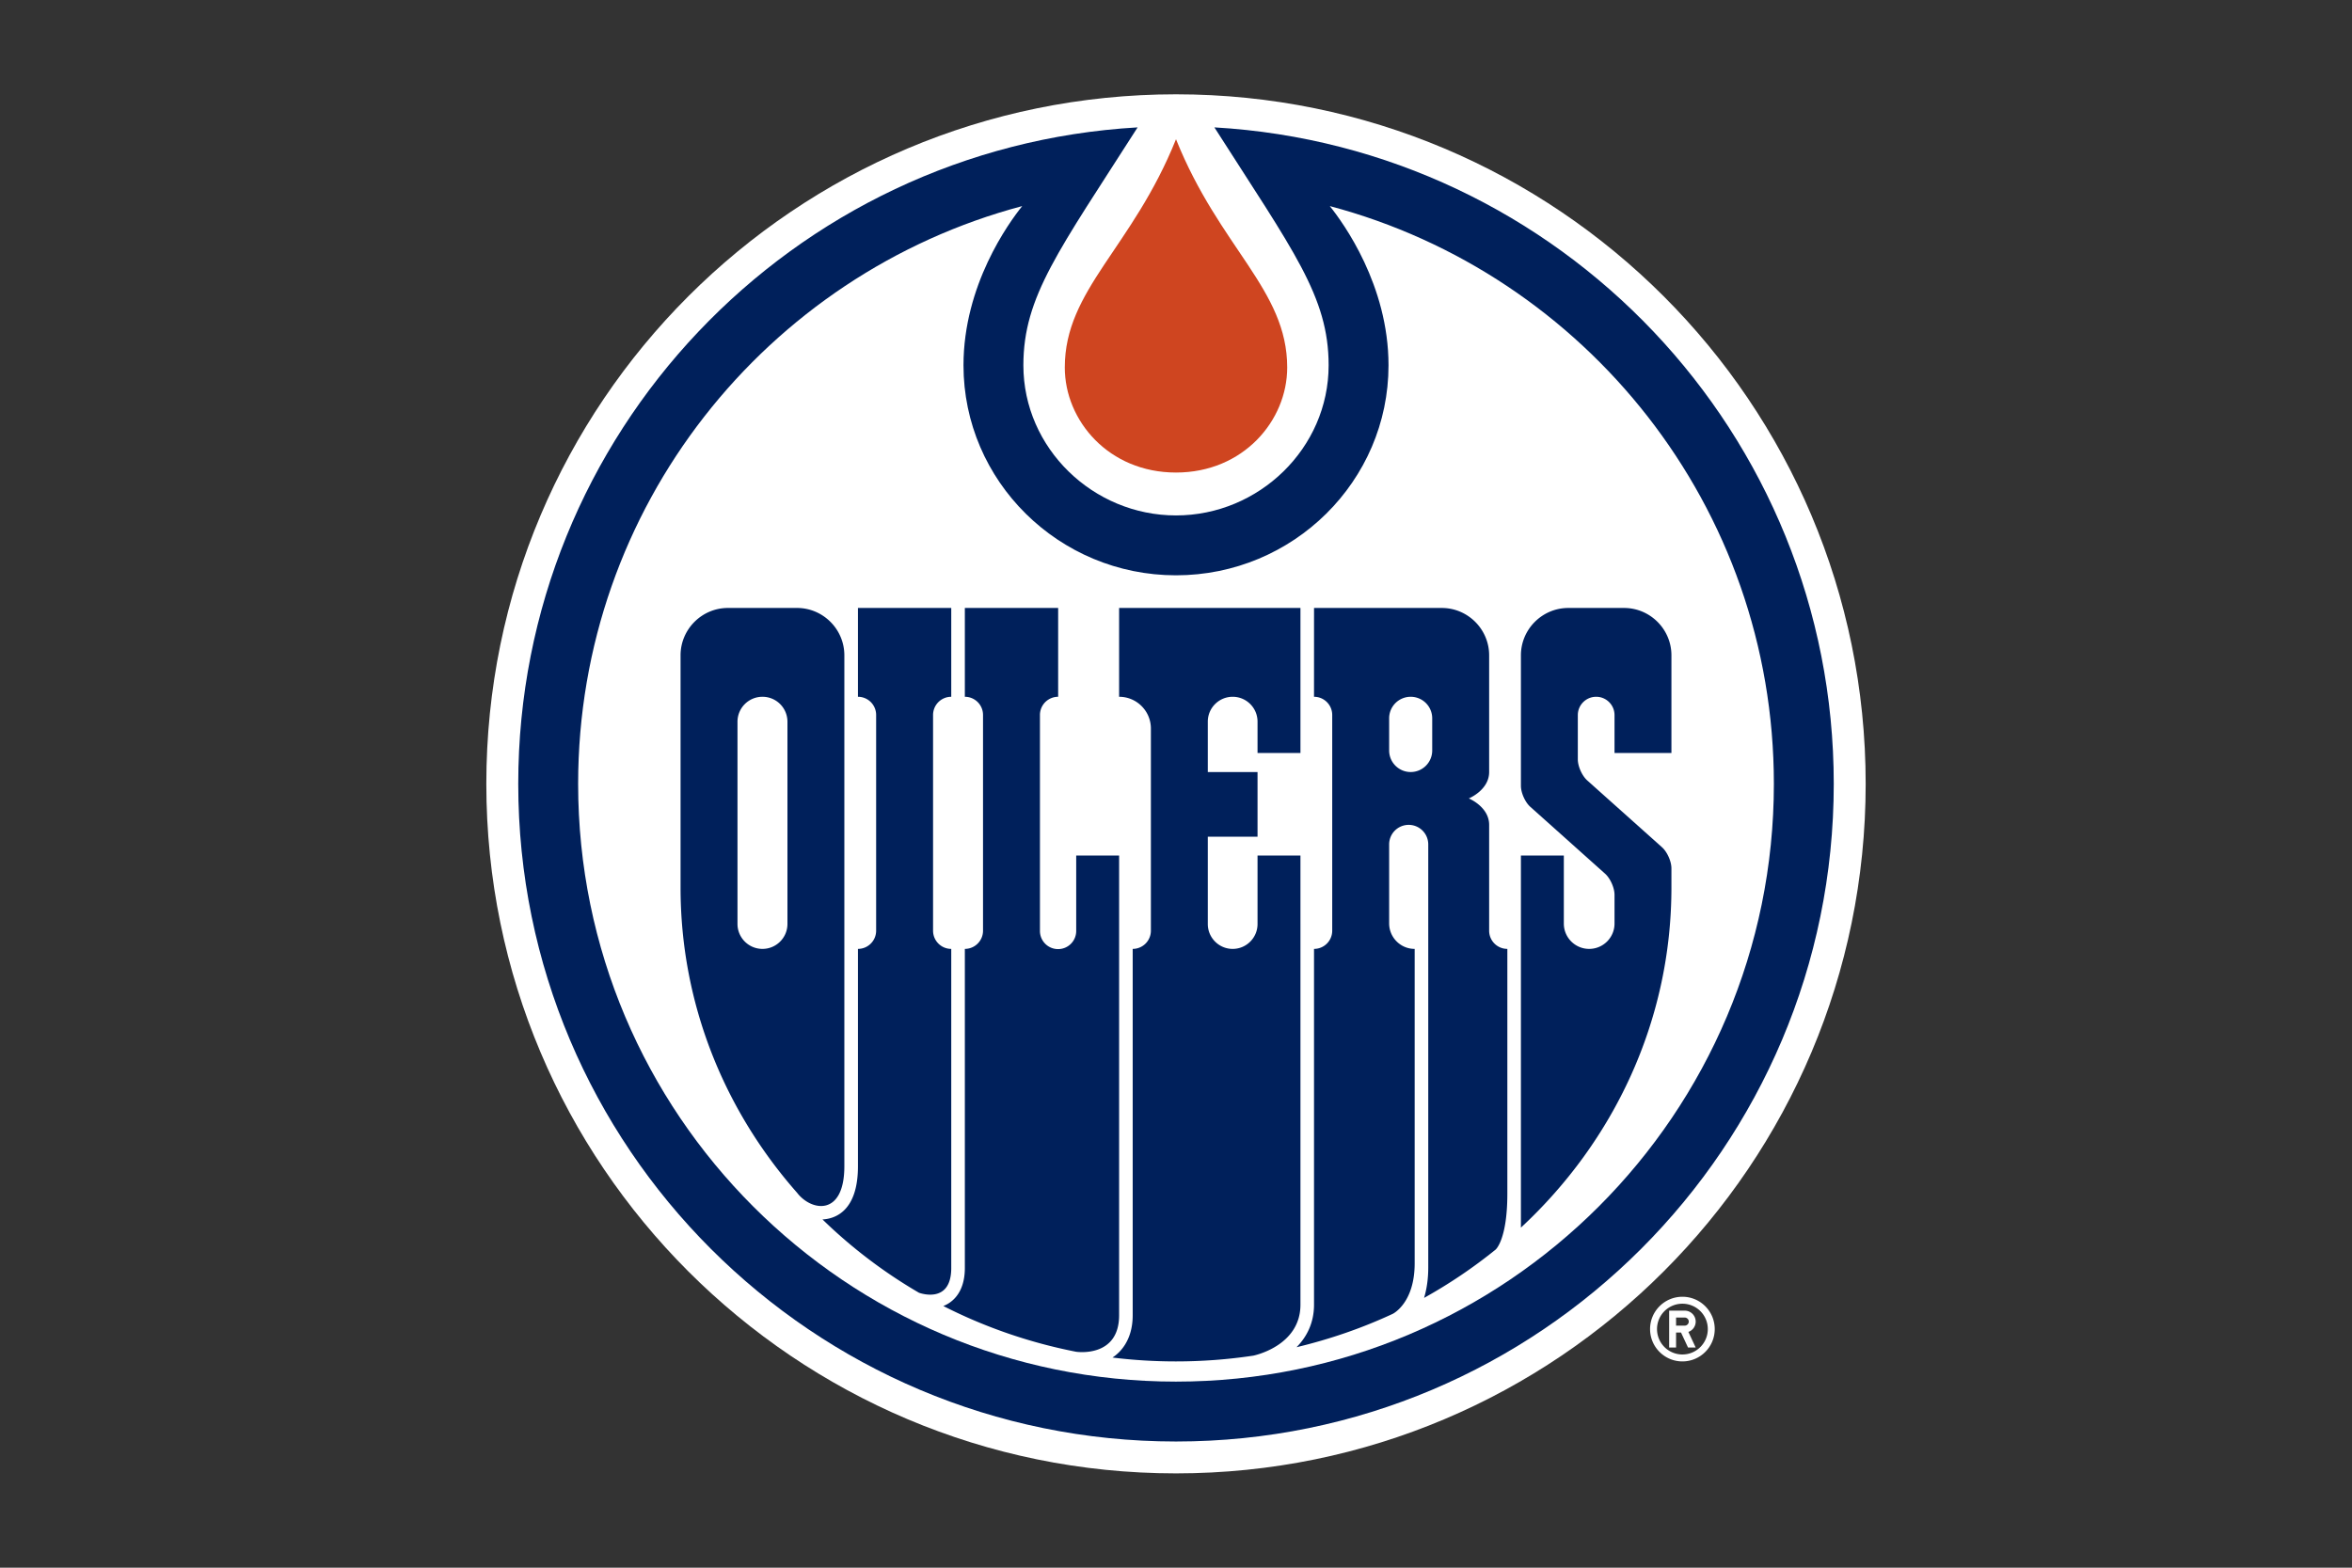
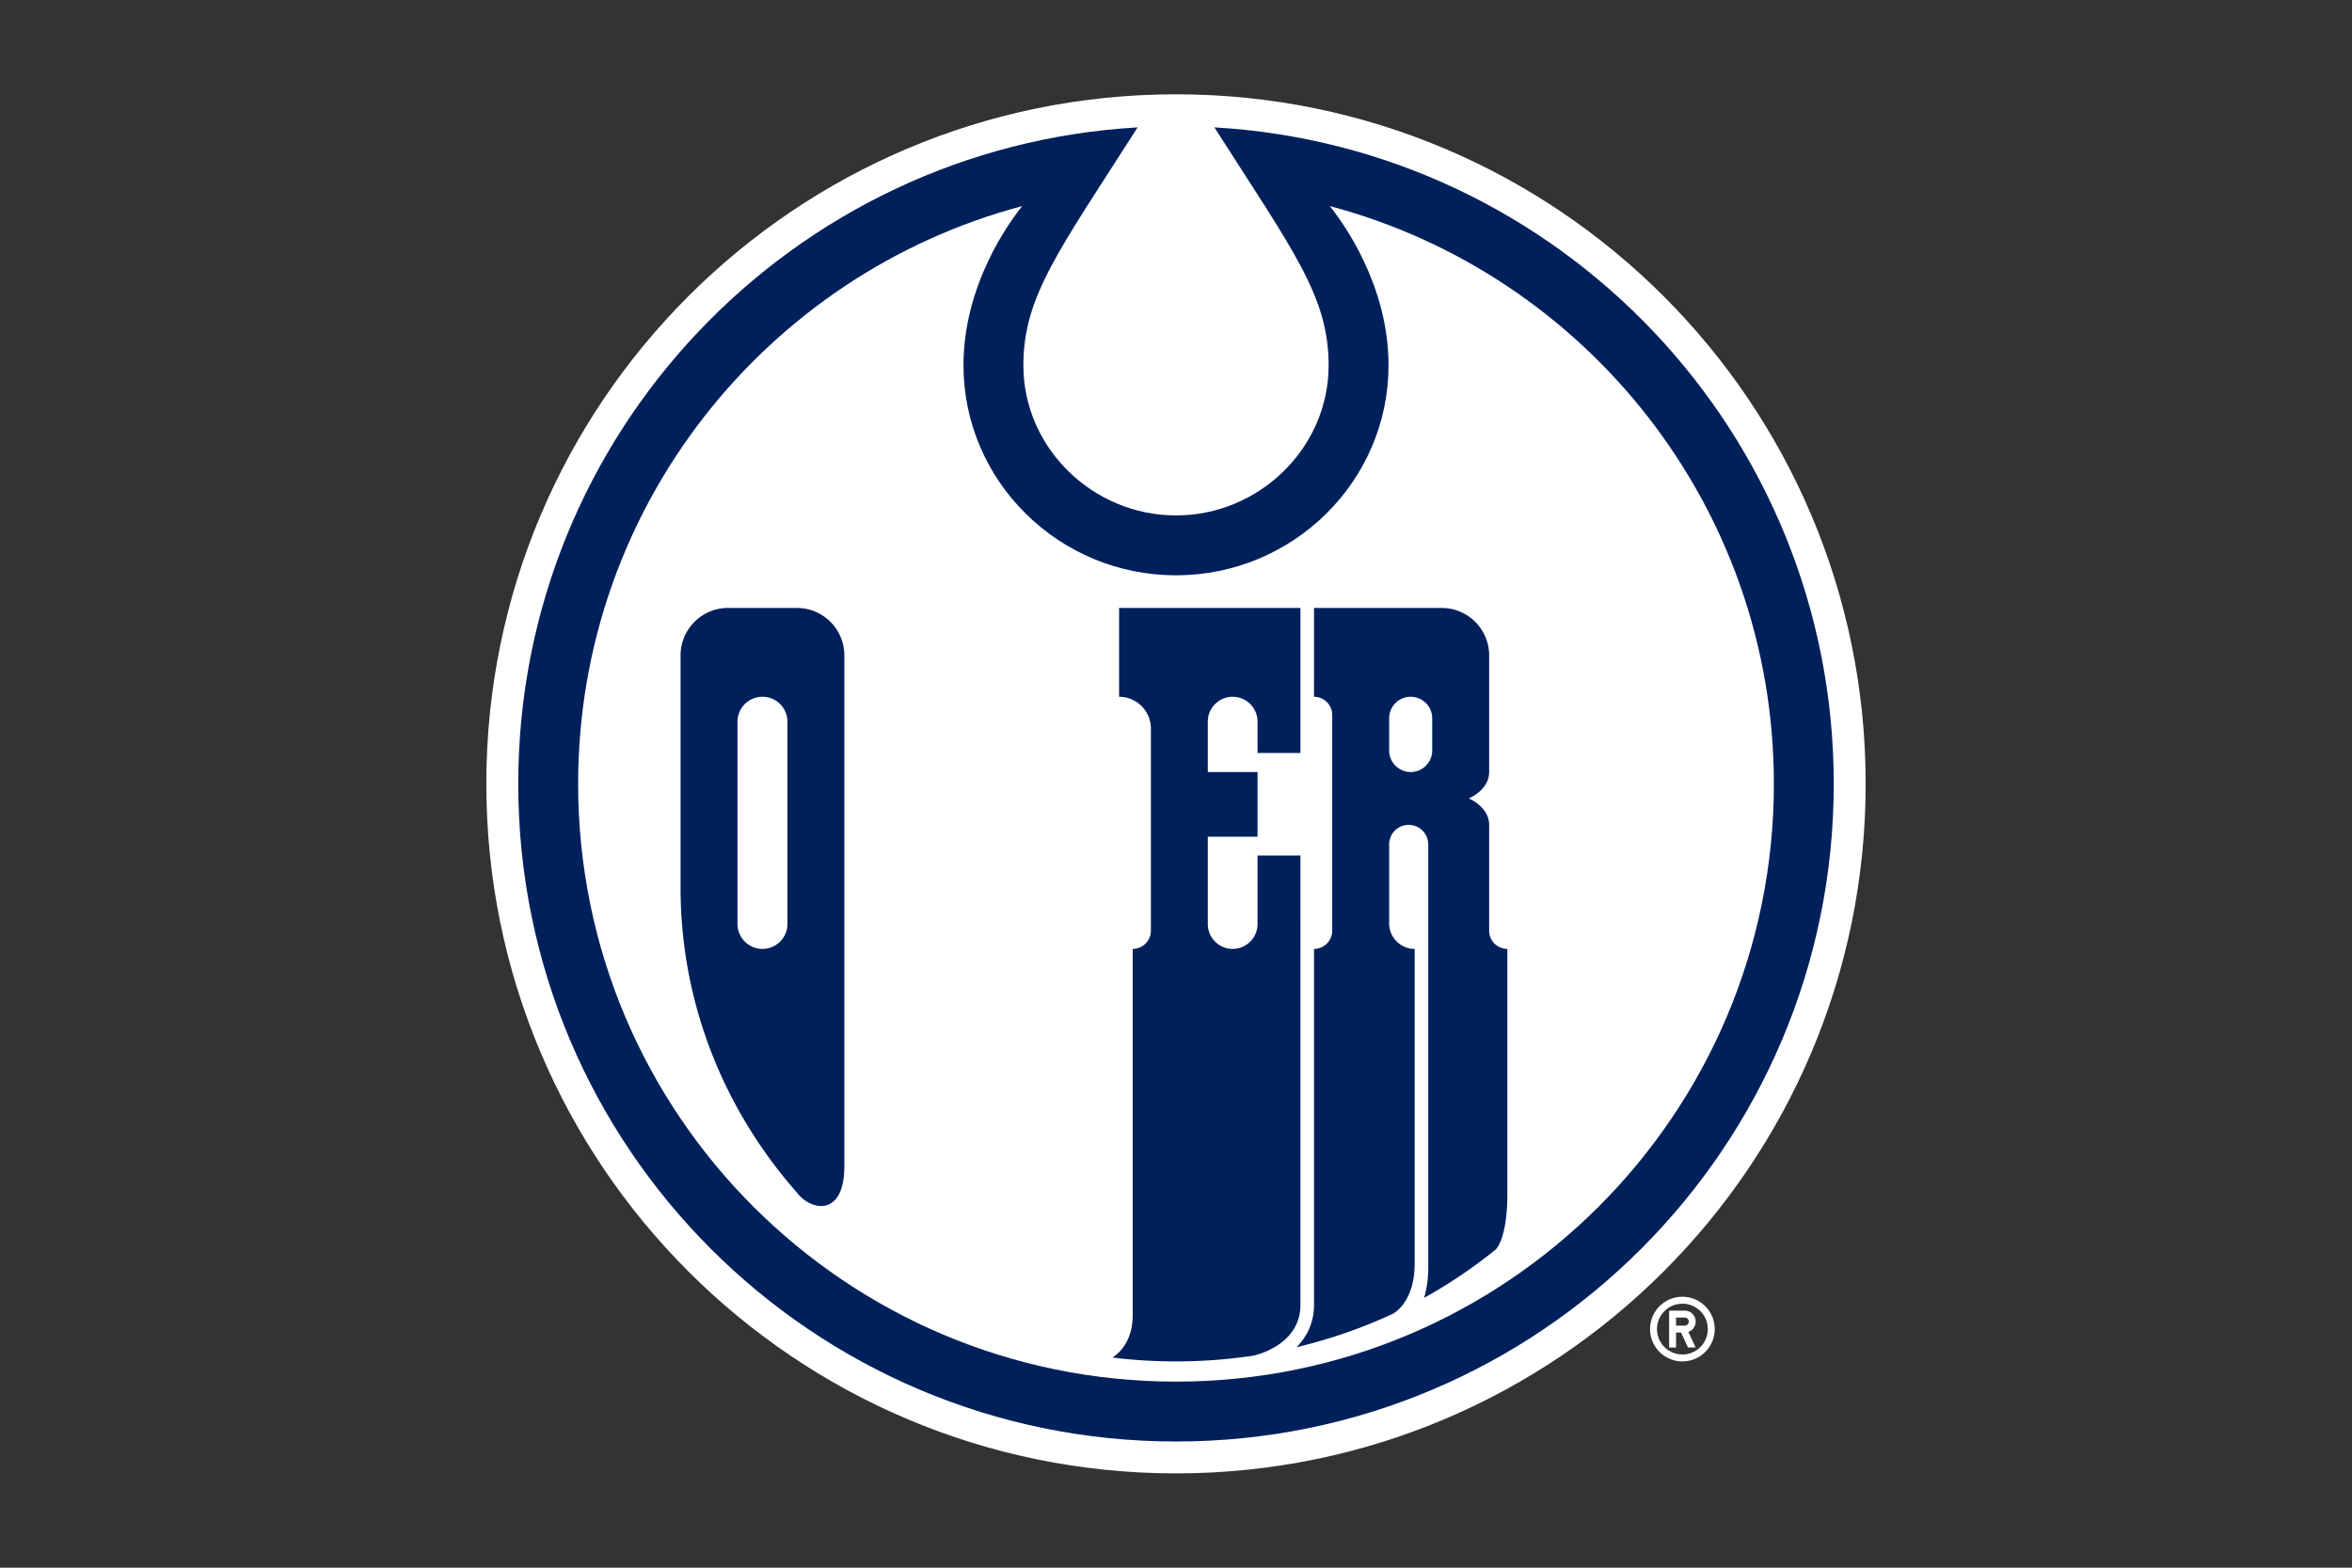
<svg xmlns="http://www.w3.org/2000/svg" viewBox="0 0 960 640">
  <rect x="0" y="0" width="960" height="640" fill="#333333" stroke="none" />
  <path fill="#fff" d="M686.699 529.396c-7.285 0-13.199 5.907-13.199 13.197 0 7.282 5.914 13.196 13.199 13.196s13.191-5.914 13.191-13.195c0-7.291-5.905-13.198-13.191-13.198m0 23.562a10.35 10.35 0 0 1-9.578-6.397 10.4 10.4 0 0 1-.786-3.968 10.35 10.35 0 0 1 10.364-10.358c5.727 0 10.363 4.631 10.363 10.358s-4.636 10.365-10.363 10.365Zm5.423-13.424a4.5 4.5 0 0 0-1.313-3.163 4.5 4.5 0 0 0-1.452-.969 4.5 4.5 0 0 0-1.713-.339h-6.358v15.063h2.826v-6.117h2.028l2.856 6.117h3.126l-2.983-6.379a4.48 4.48 0 0 0 2.983-4.213m-4.478 1.647h-3.532v-3.296h3.531c.909 0 1.652.738 1.652 1.65a1.65 1.65 0 0 1-1.652 1.646z" />
  <path fill="#fff" d="M480 601.5c155.471 0 281.5-126.027 281.5-281.5S635.471 38.5 480 38.5 198.5 164.543 198.5 320 324.531 601.5 480 601.5" />
  <path fill="#00205b" d="M495.67 52c32.141 50.369 46.627 68.936 46.627 97.132 0 33.847-28.445 61.289-62.296 61.289s-62.297-27.442-62.297-61.289c0-28.196 14.485-46.763 46.625-97.131-140.977 8.11-252.8 124.988-252.8 267.998 0 148.281 120.197 268.488 268.472 268.488S748.473 468.28 748.473 319.999c0-143.01-111.822-259.887-252.803-267.998m-15.669 512.035c-134.777 0-244.028-109.266-244.028-244.036 0-113.061 76.907-208.161 181.257-235.867-5.544 6.898-23.97 32.28-23.97 64.999 0 47.274 38.912 85.734 86.741 85.734s86.74-38.46 86.74-85.734c0-32.719-18.434-58.101-23.97-64.999C647.127 111.84 724.031 206.938 724.031 320c0 134.77-109.26 244.036-244.03 244.036" />
  <path fill="#00205b" d="M530.797 349.264H513.28v27.964c0 5.605-4.544 10.155-10.153 10.155-5.593 0-10.145-4.55-10.145-10.155v-35.64h20.298v-26.413h-20.298v-20.571c0-5.605 4.552-10.149 10.145-10.149 5.609 0 10.153 4.544 10.153 10.149v12.813h17.517v-59.218h-74.019v36.256c7.162 0 12.974 5.797 12.974 12.975v82.527a7.43 7.43 0 0 1-7.427 7.427v149.547c0 10.684-5.586 15.555-8.256 17.28A212 212 0 0 0 480 555.79c10.725 0 21.259-.81 31.538-2.35 0 0 19.258-3.82 19.258-20.802z" />
-   <path fill="#00205b" d="M456.78 349.264h-17.512v30.718a7.4 7.4 0 1 1-14.799.001v-88.098a7.42 7.42 0 0 1 4.585-6.866 7.4 7.4 0 0 1 2.844-.565v-36.256h-38.084v36.256a7.424 7.424 0 0 1 7.421 7.431v88.071c0 4.099-3.325 7.427-7.421 7.427v130.258c0 10.878-5.954 14.447-8.782 15.532 16.8 8.559 35.012 14.919 54.207 18.678 0 0 17.541 2.672 17.541-14.922z" />
-   <path fill="#00205b" d="M388.266 517.641V387.384c-4.1 0-7.424-3.329-7.424-7.43v-88.069a7.42 7.42 0 0 1 4.582-6.864 7.4 7.4 0 0 1 2.842-.566v-36.259h-38.081v36.259a7.425 7.425 0 0 1 7.422 7.43v88.068c0 4.101-3.327 7.43-7.422 7.43v88.732c0 18.524-9.507 21.457-14.469 21.715a202.3 202.3 0 0 0 39.363 29.919s13.188 4.987 13.188-10.108m293.947-210.225v-39.895c0-10.625-8.69-19.32-19.316-19.32H640.1c-10.624 0-19.317 8.695-19.317 19.32v53.285c0 2.838 1.724 6.709 3.843 8.587l30.518 27.293c2.115 1.896 3.844 5.771 3.844 8.595v11.762c0 5.713-4.639 10.34-10.349 10.34s-10.339-4.627-10.339-10.34v-27.776h-17.518v151.902c37.876-35.158 61.432-84.354 61.432-138.832v-7.85c0-2.832-1.723-6.689-3.829-8.584l-30.526-27.29c-2.122-1.903-3.849-5.759-3.849-8.598v-18.083c0-4.123 3.36-7.476 7.495-7.476 4.128 0 7.483 3.352 7.483 7.476v15.485h23.226z" />
  <path fill="#00205b" d="M344.634 476.115V267.524c0-10.632-8.689-19.327-19.315-19.327h-28.216c-10.626 0-19.323 8.695-19.323 19.327v94.812c0 47.494 17.9 90.97 47.575 124.621 5.802 7.566 19.279 9.729 19.279-10.842m-23.227-98.926c0 5.626-4.564 10.191-10.192 10.191-5.636 0-10.197-4.565-10.197-10.191v-82.541a10.184 10.184 0 0 1 10.196-10.192 10.183 10.183 0 0 1 10.193 10.193zm286.408 2.764v-43.206c0-7.399-8.3-10.789-8.3-10.789s8.3-3.391 8.3-10.782v-47.655c0-10.627-8.697-19.32-19.318-19.32h-52.156l-.007 36.254a7.42 7.42 0 0 1 7.429 7.43v88.068a7.42 7.42 0 0 1-7.429 7.43v145.254c0 7.529-3.032 13.211-7.126 17.354 13.692-3.284 26.833-7.834 39.274-13.627 0 0 8.934-4.338 8.934-20.597V387.383c-5.758 0-10.416-4.669-10.416-10.417v-32.234a7.97 7.97 0 0 1 7.973-7.985 7.98 7.98 0 0 1 5.65 2.335 7.98 7.98 0 0 1 2.337 5.65v172.71c0 4.886-.672 8.976-1.703 12.417a204.3 204.3 0 0 0 29.193-19.718s4.794-3.971 4.794-22.854v-99.904a7.44 7.44 0 0 1-5.253-2.176 7.4 7.4 0 0 1-1.611-2.41 7.4 7.4 0 0 1-.565-2.844m-23.237-73.574c0 4.856-3.932 8.797-8.79 8.797-4.855 0-8.788-3.941-8.788-8.797v-13.134a8.774 8.774 0 0 1 5.424-8.121 8.8 8.8 0 0 1 6.729-.001 8.784 8.784 0 0 1 5.425 8.121z" />
-   <path fill="#cf4520" d="M525.391 150.02c0-31.797-27.583-48.782-45.39-93.183-17.81 44.401-45.393 61.385-45.393 93.183 0 21.73 17.947 42.892 45.392 42.892s45.391-21.161 45.391-42.892" />
</svg>